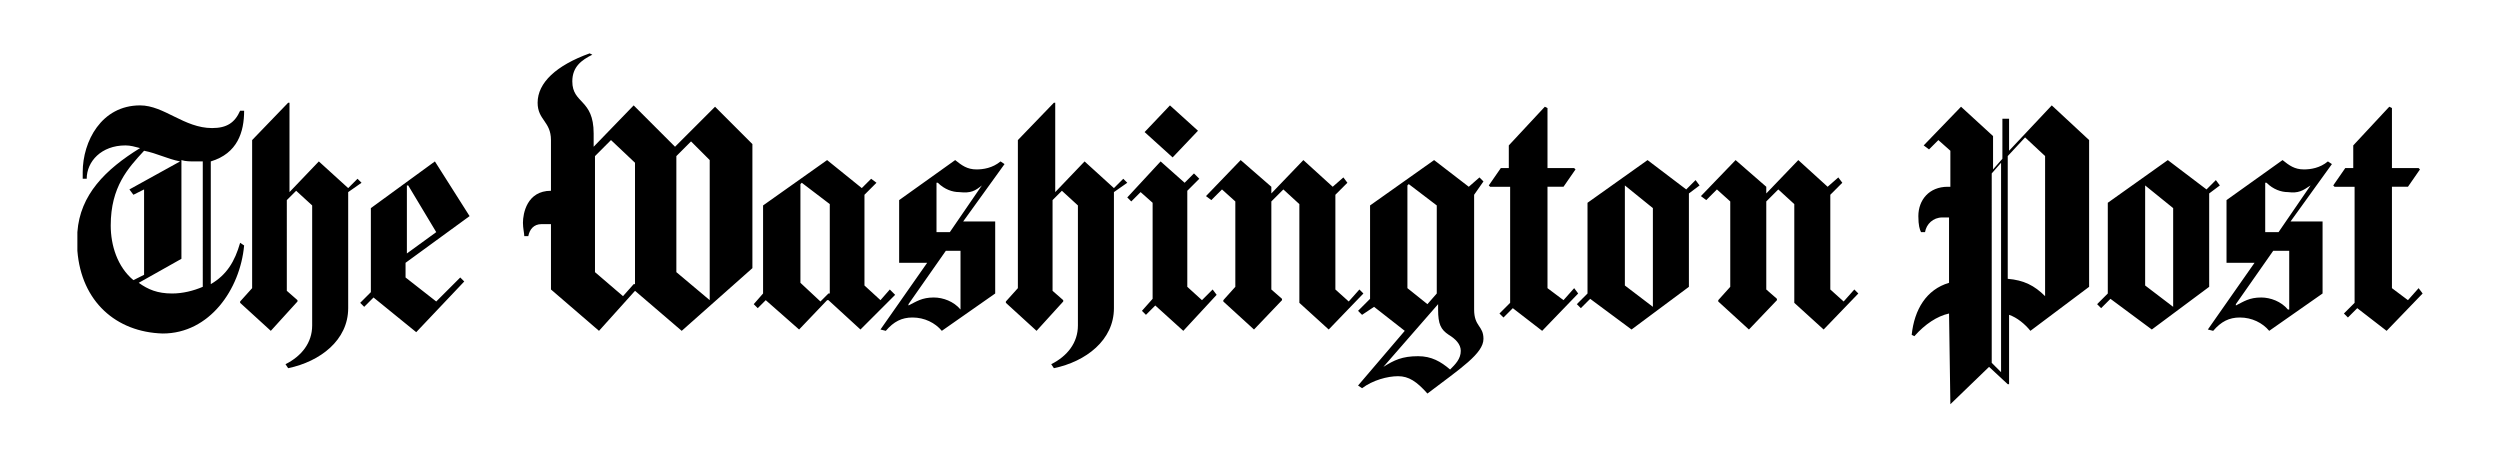
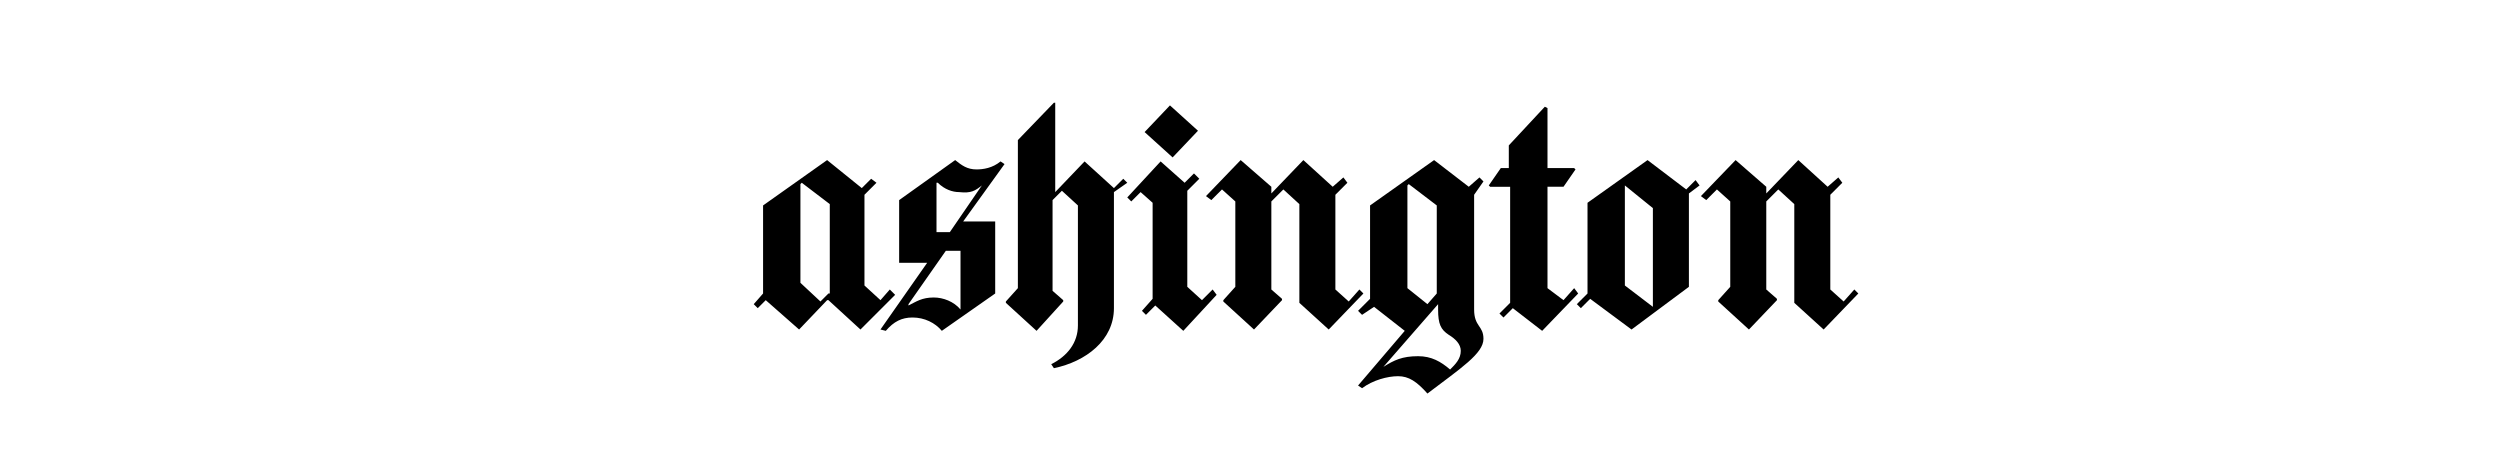
<svg xmlns="http://www.w3.org/2000/svg" version="1.1" id="Layer_1" x="0px" y="0px" width="187.4px" height="34.3px" viewBox="0 0 187.4 34.3" style="enable-background:new 0 0 187.4 34.3;" xml:space="preserve">
  <style type="text/css">
	.st0{fill-rule:evenodd;clip-rule:evenodd;}
</style>
  <g>
-     <path class="st0" d="M13.5,12.1l-3.8,2.1l0.3,0.4l0.8-0.4v6.4L10,21c-1.2-1-1.7-2.6-1.7-4.1c0-2.9,1.3-4.3,2.5-5.6   C11.8,11.5,12.5,11.9,13.5,12.1L13.5,12.1L13.5,12.1z M5.8,18.8v-1.4c0.2-2.8,2.1-4.7,4.7-6.3c-0.4-0.1-0.7-0.2-1.1-0.2   c-1.8,0-2.9,1.2-2.9,2.5H6.2c0-0.2,0-0.4,0-0.5c0-2.3,1.4-5,4.3-5c1.8,0,3.3,1.7,5.4,1.7c1.1,0,1.7-0.4,2.1-1.3h0.3l0,0   c0,1.6-0.5,3.2-2.5,3.8v9.2c1.2-0.7,1.8-1.7,2.2-3.1l0.3,0.2c-0.3,3.3-2.6,6.6-6.1,6.6C8.7,24.9,6.1,22.6,5.8,18.8L5.8,18.8z    M15.2,21.5c-0.7,0.3-1.5,0.5-2.3,0.5c-1.1,0-1.8-0.3-2.5-0.8l3.2-1.8v-7.4c0.3,0.1,0.7,0.1,1,0.1c0.2,0,0.4,0,0.6,0V21.5   L15.2,21.5L15.2,21.5z M32.7,17.4L30.5,19v-5.1l0.1,0L32.7,17.4L32.7,17.4L32.7,17.4z M27.1,13.7l-0.3-0.3l-0.7,0.7l-2.2-2   l-2.2,2.3V7.7l-0.1,0l-2.7,2.8v11.1l-0.9,1v0.1l2.3,2.1l2-2.2v-0.1l-0.8-0.7V15l0.7-0.7l1.2,1.1v9c0,1.3-0.8,2.3-2,2.9l0.2,0.3   c2.4-0.5,4.5-2.1,4.5-4.5v-8.7L27.1,13.7L27.1,13.7L27.1,13.7z M35.2,16.2l-2.6-4.1l-4.8,3.5v6.3L27,22.7l0.3,0.3l0.7-0.7l3.2,2.6   l3.6-3.8l-0.3-0.3l-1.8,1.8l-2.3-1.8v-1.1L35.2,16.2L35.2,16.2z" />
-     <path class="st0" d="M47.5,21.3l-0.8,0.9l-2.1-1.8v-8.7l1.2-1.2l1.8,1.7V21.3L47.5,21.3L47.5,21.3z M53.2,22.5L53.2,22.5l-2.5-2.1   v-8.7l1.1-1.1l1.4,1.4V22.5L53.2,22.5L53.2,22.5z M56.4,20.1v-9.3l-2.8-2.8L50.6,11l-3.1-3.1l-3,3.1v-1c0-2.6-1.6-2.2-1.6-3.9   c0-1.1,0.7-1.6,1.5-2L44.2,4c-2.5,0.9-3.9,2.2-3.9,3.7c0,1.3,1,1.4,1,2.8v3.8c-1.8,0-2.1,1.7-2.1,2.4c0,0.4,0.1,0.8,0.1,1h0.3   c0.1-0.5,0.4-0.9,1-0.9h0.7v4.9l3.6,3.1l2.7-3l3.5,3L56.4,20.1L56.4,20.1z" />
    <path class="st0" d="M62.1,22l-0.6,0.6L60,21.2v-7.4l0.1-0.1l2.1,1.6V22L62.1,22L62.1,22z M72,23.2L72,23.2c-0.5-0.6-1.3-0.9-2-0.9   c-0.9,0-1.3,0.3-1.9,0.6l0-0.1l2.8-4H72V23.2L72,23.2L72,23.2z M73.6,13.9l-2.4,3.5h-1v-3.7l0.1,0c0.5,0.5,1.1,0.7,1.6,0.7   C72.8,14.5,73.1,14.3,73.6,13.9L73.6,13.9L73.6,13.9L73.6,13.9z M67.1,22.1l-0.4-0.4L66,22.5l-1.2-1.1v-6.8l0.9-0.9l-0.4-0.3   l-0.7,0.7L62,12l-4.8,3.4v6.6l-0.7,0.8l0.3,0.3l0.6-0.6l2.5,2.2l2.1-2.2h0.1l2.4,2.2L67.1,22.1L67.1,22.1L67.1,22.1z M75.3,12.3   l-0.3-0.2c-0.6,0.5-1.3,0.6-1.8,0.6c-0.7,0-1.1-0.3-1.6-0.7l-4.2,3v4.7h2.1l-3.5,5l0.4,0.1c0.6-0.7,1.2-1,2-1c0.9,0,1.7,0.4,2.2,1   l4-2.8v-5.4h-2.4L75.3,12.3L75.3,12.3L75.3,12.3z M84.5,13.7l-0.3-0.3l-0.7,0.7l-2.2-2l-2.2,2.3V7.7l-0.1,0l-2.7,2.8v11.1l-0.9,1   v0.1l2.3,2.1l2-2.2v-0.1l-0.8-0.7V15l0.7-0.7l1.2,1.1v9c0,1.3-0.8,2.3-2,2.9l0.2,0.3c2.4-0.5,4.5-2.1,4.5-4.5v-8.7L84.5,13.7   L84.5,13.7L84.5,13.7z M91.2,22.1l-0.3-0.4l-0.8,0.8l-1.1-1v-7.2l0.9-0.9l-0.4-0.4l-0.7,0.7L87,12.1l-2.5,2.7l0.3,0.3l0.7-0.7   l0.9,0.8v7.2l-0.8,0.9l0.3,0.3l0.7-0.7l2.1,1.9L91.2,22.1L91.2,22.1L91.2,22.1z M89.8,9.8l-2.1-1.9l-1.9,2l2.1,1.9L89.8,9.8   L89.8,9.8z" />
    <path class="st0" d="M109.5,26.3c0,0.6-0.4,1-0.8,1.4c-0.7-0.6-1.4-1-2.4-1c-1.2,0-1.8,0.3-2.6,0.8l0,0l4.1-4.7v0.4   c0,1.1,0.2,1.5,0.8,1.9C109.1,25.4,109.5,25.8,109.5,26.3L109.5,26.3L109.5,26.3z M107.7,22l-0.7,0.8l-1.5-1.2v-7.7l0.1-0.1   l2.1,1.6V22L107.7,22L107.7,22z M123.9,23l-2.1-1.6v-7.5l0,0l2.1,1.7V23L123.9,23L123.9,23z M102.2,22l-0.3-0.3l-0.8,0.9l-1-0.9   v-7.1l0.9-0.9l-0.3-0.4L99.9,14l-2.2-2l-2.4,2.5v-0.5l-2.3-2l-2.6,2.7l0.4,0.3l0.8-0.8l1,0.9v6.4l-0.9,1v0.1l2.3,2.1l2.1-2.2v-0.1   l-0.8-0.7v-6.6l0.9-0.9l1.2,1.1v7.4l2.2,2L102.2,22L102.2,22L102.2,22z M111.2,13.6l-0.3-0.3l-0.8,0.7l-2.6-2l-4.8,3.4v7l-0.9,0.9   l0.3,0.3L103,23l2.3,1.8l-3.5,4.1l0.3,0.2c0.8-0.6,1.9-0.9,2.7-0.9c0.8,0,1.4,0.4,2.2,1.3c2.5-1.9,4.2-3,4.2-4.1   c0-1-0.7-0.9-0.7-2.2v-8.6L111.2,13.6L111.2,13.6L111.2,13.6z M118.3,22l-0.3-0.4l-0.8,0.9l-1.2-0.9v-7.6h1.2l0.9-1.3l-0.1-0.1h-2   V8.1L115.8,8l-2.7,2.9v1.7h-0.6l-0.9,1.3l0.1,0.1h1.5v8.7l-0.8,0.8l0.3,0.3l0.7-0.7l2.2,1.7L118.3,22L118.3,22L118.3,22z    M127.4,13.9l-0.3-0.4l-0.7,0.7l-2.9-2.2l-4.5,3.2v6.8l-0.8,0.8l0.3,0.3l0.7-0.7l3.1,2.3l4.3-3.2v-7L127.4,13.9L127.4,13.9   L127.4,13.9z M139.3,22l-0.3-0.3l-0.8,0.9l-1-0.9v-7.1l0.9-0.9l-0.3-0.4L137,14l-2.2-2l-2.4,2.5v-0.5l-2.3-2l-2.6,2.7l0.4,0.3   l0.8-0.8l1,0.9v6.4l-0.9,1v0.1l2.3,2.1l2.1-2.2v-0.1l-0.8-0.7v-6.6l0.9-0.9l1.2,1.1v7.4l2.2,2L139.3,22L139.3,22z" />
-     <path class="st0" d="M150,27.9l-0.7-0.7V13l0.7-0.8V27.9L150,27.9L150,27.9z M146.2,30.3L146.2,30.3l-0.1-6.8   c-0.9,0.2-1.8,0.8-2.6,1.7l-0.2-0.1c0.2-1.9,1.1-3.4,2.8-3.9v-4.9h-0.5c-0.7,0-1.2,0.5-1.3,1.1h-0.3c-0.1-0.2-0.2-0.5-0.2-1.2   c0-1.2,0.8-2.2,2.2-2.2h0.2v-2.7l-0.9-0.8l-0.7,0.7l-0.4-0.3l2.8-2.9l2.4,2.2v2.5l0.7-0.8V8.9h0.5v2.4l3.2-3.4l2.8,2.6v11l0,0   l-4.4,3.3c-0.4-0.5-1-1-1.6-1.2v5.2l-0.1,0l-1.4-1.3L146.2,30.3L146.2,30.3z M153.3,22.2L153.3,22.2c-0.8-0.8-1.6-1.2-2.8-1.3v-9.2   l1.3-1.4l1.5,1.4V22.2L153.3,22.2L153.3,22.2z M162.9,23l-2.1-1.6v-7.5l0,0l2.1,1.7V23L162.9,23L162.9,23z M171.5,23.2L171.5,23.2   c-0.5-0.6-1.3-0.9-2-0.9c-0.9,0-1.3,0.3-1.9,0.6l0-0.1l2.8-4h1.2V23.2L171.5,23.2L171.5,23.2z M173.2,13.9l-2.4,3.5h-1v-3.7l0.1,0   c0.5,0.5,1.1,0.7,1.6,0.7C172.3,14.5,172.6,14.3,173.2,13.9L173.2,13.9L173.2,13.9L173.2,13.9z M166.4,13.9l-0.3-0.4l-0.7,0.7   l-2.9-2.2l-4.5,3.2v6.8l-0.8,0.8l0.3,0.3l0.7-0.7l3.1,2.3l4.3-3.2v-7L166.4,13.9L166.4,13.9L166.4,13.9z M174.8,12.3l-0.3-0.2   c-0.6,0.5-1.3,0.6-1.8,0.6c-0.7,0-1.1-0.3-1.6-0.7l-4.2,3v4.7h2.1l-3.5,5l0.4,0.1c0.6-0.7,1.2-1,2-1c0.9,0,1.7,0.4,2.2,1l4-2.8   v-5.4h-2.4L174.8,12.3L174.8,12.3L174.8,12.3z M181.6,22l-0.3-0.4l-0.8,0.9l-1.2-0.9v-7.6h1.2l0.9-1.3l-0.1-0.1h-2V8.1L179.1,8   l-2.7,2.9v1.7h-0.6l-0.9,1.3l0.1,0.1h1.5v8.7l-0.8,0.8l0.3,0.3l0.7-0.7l2.2,1.7L181.6,22L181.6,22z" />
  </g>
</svg>